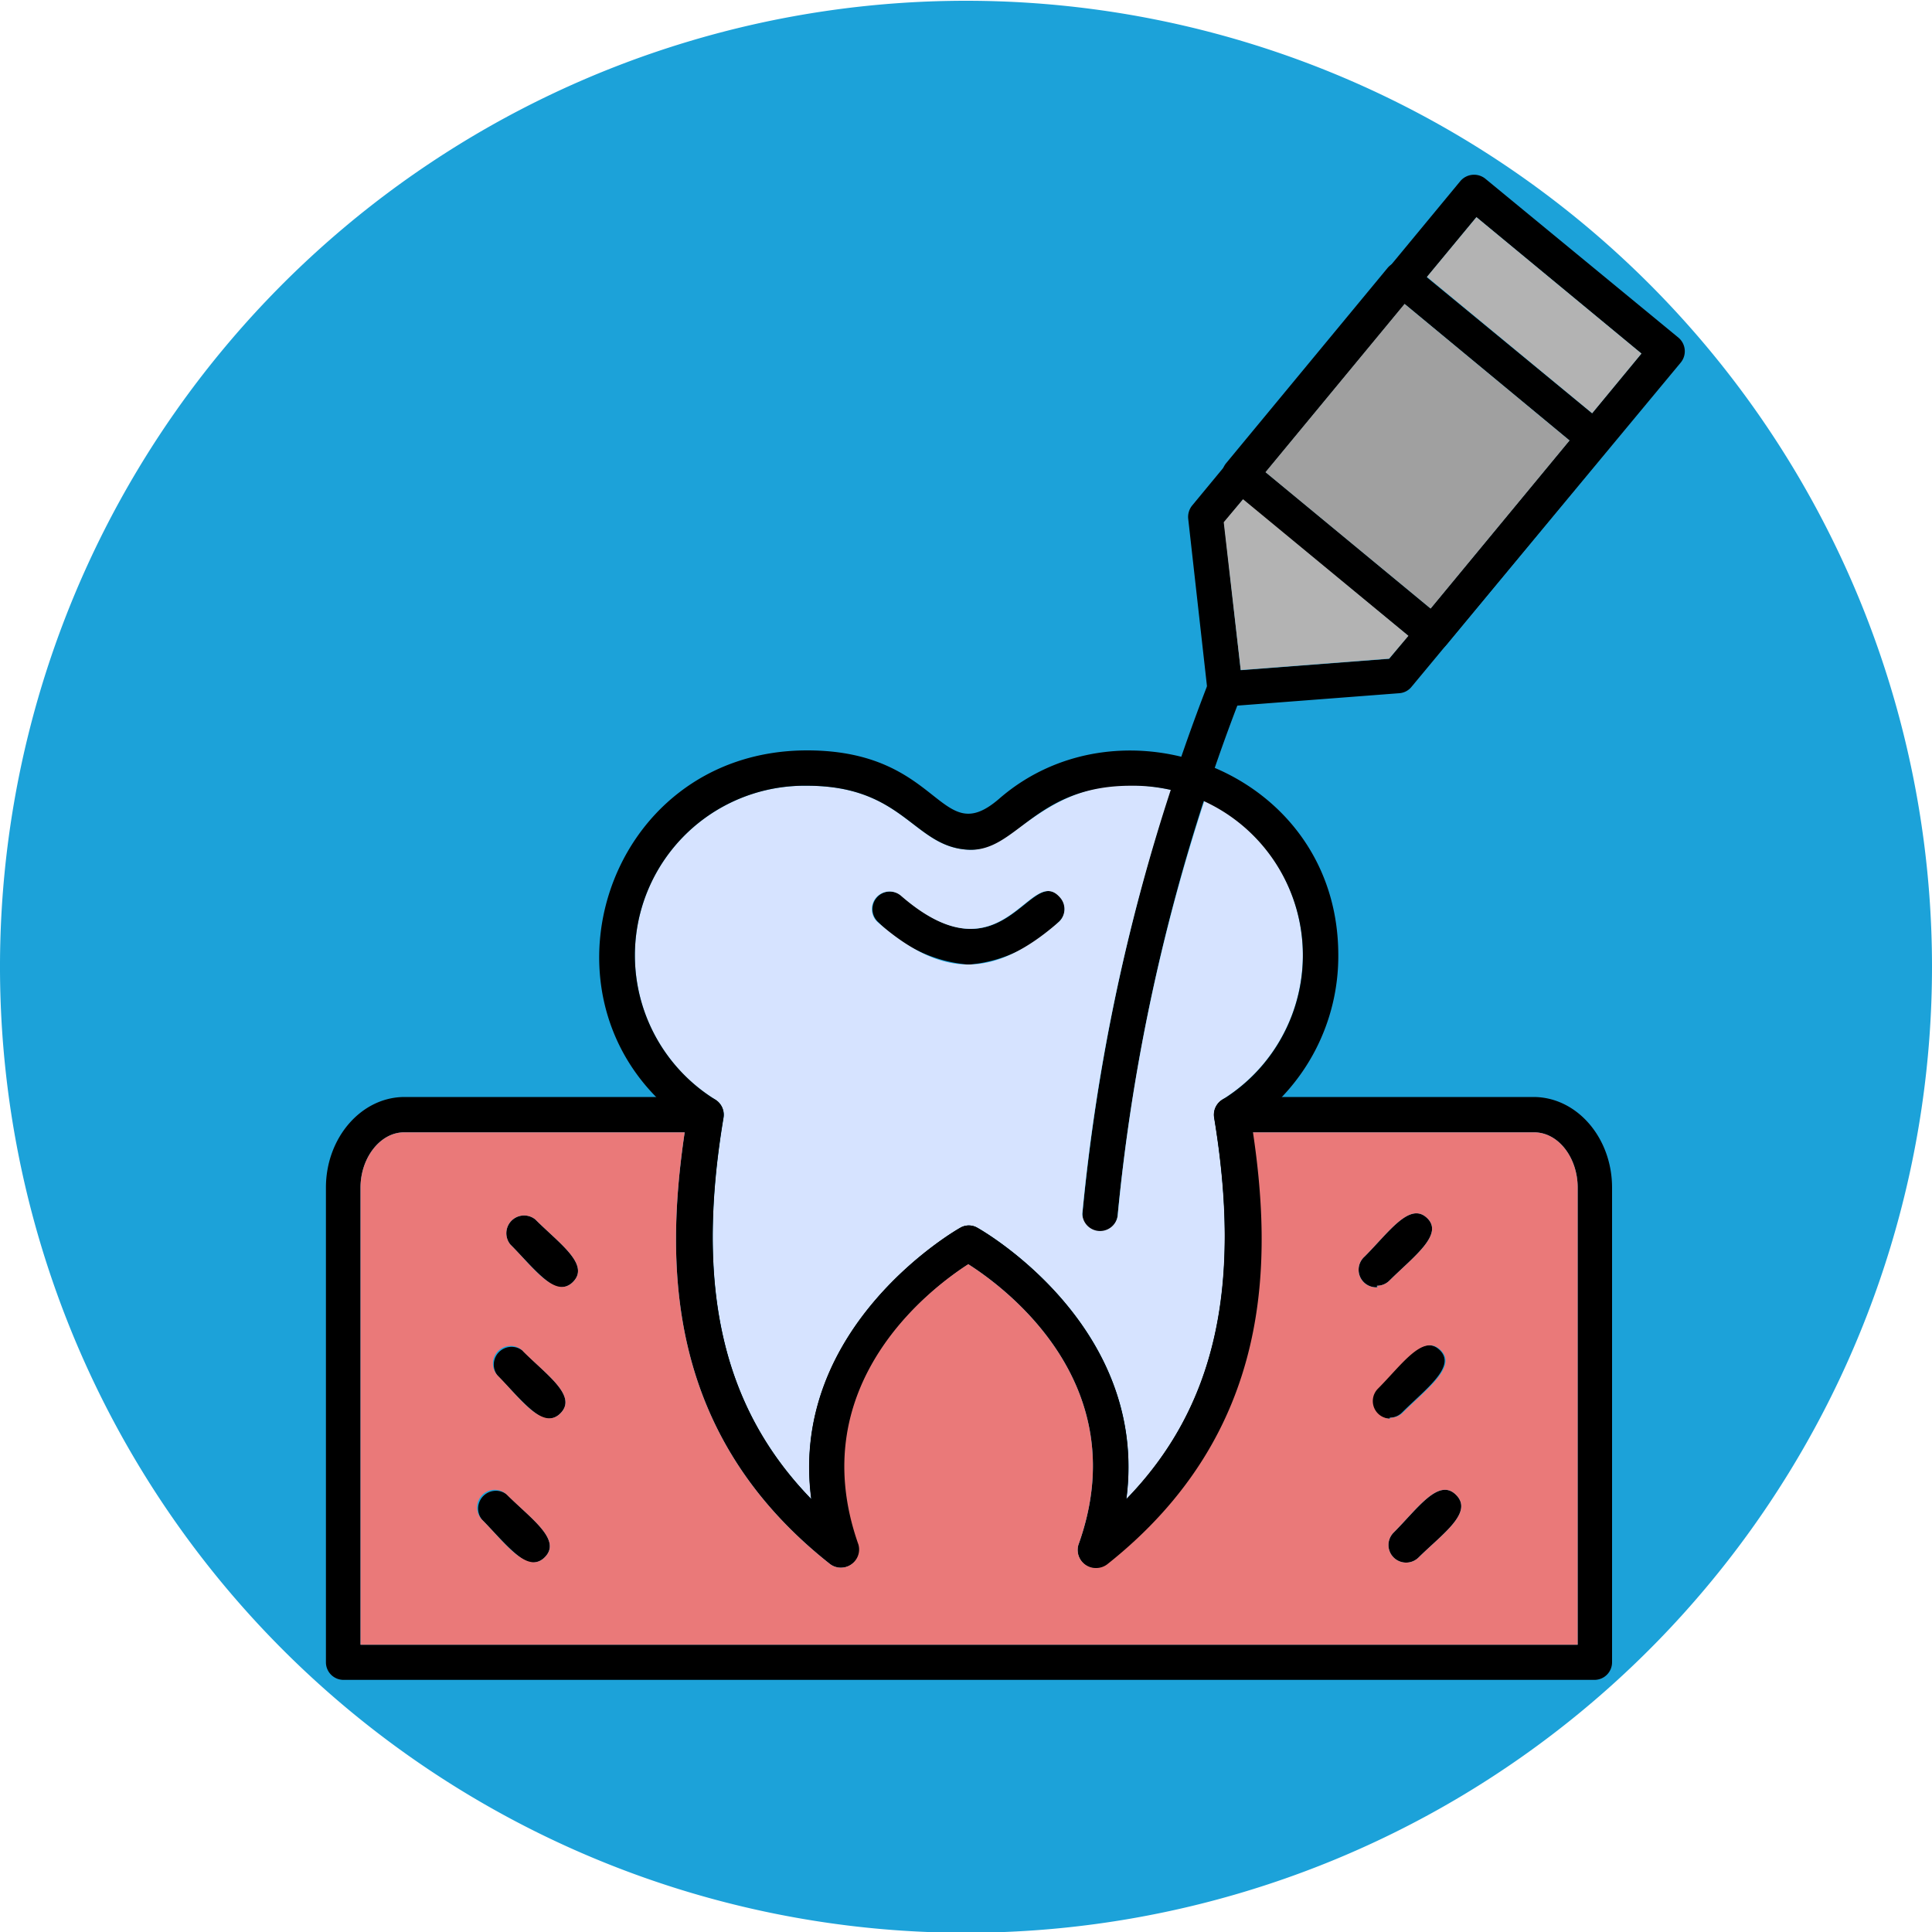
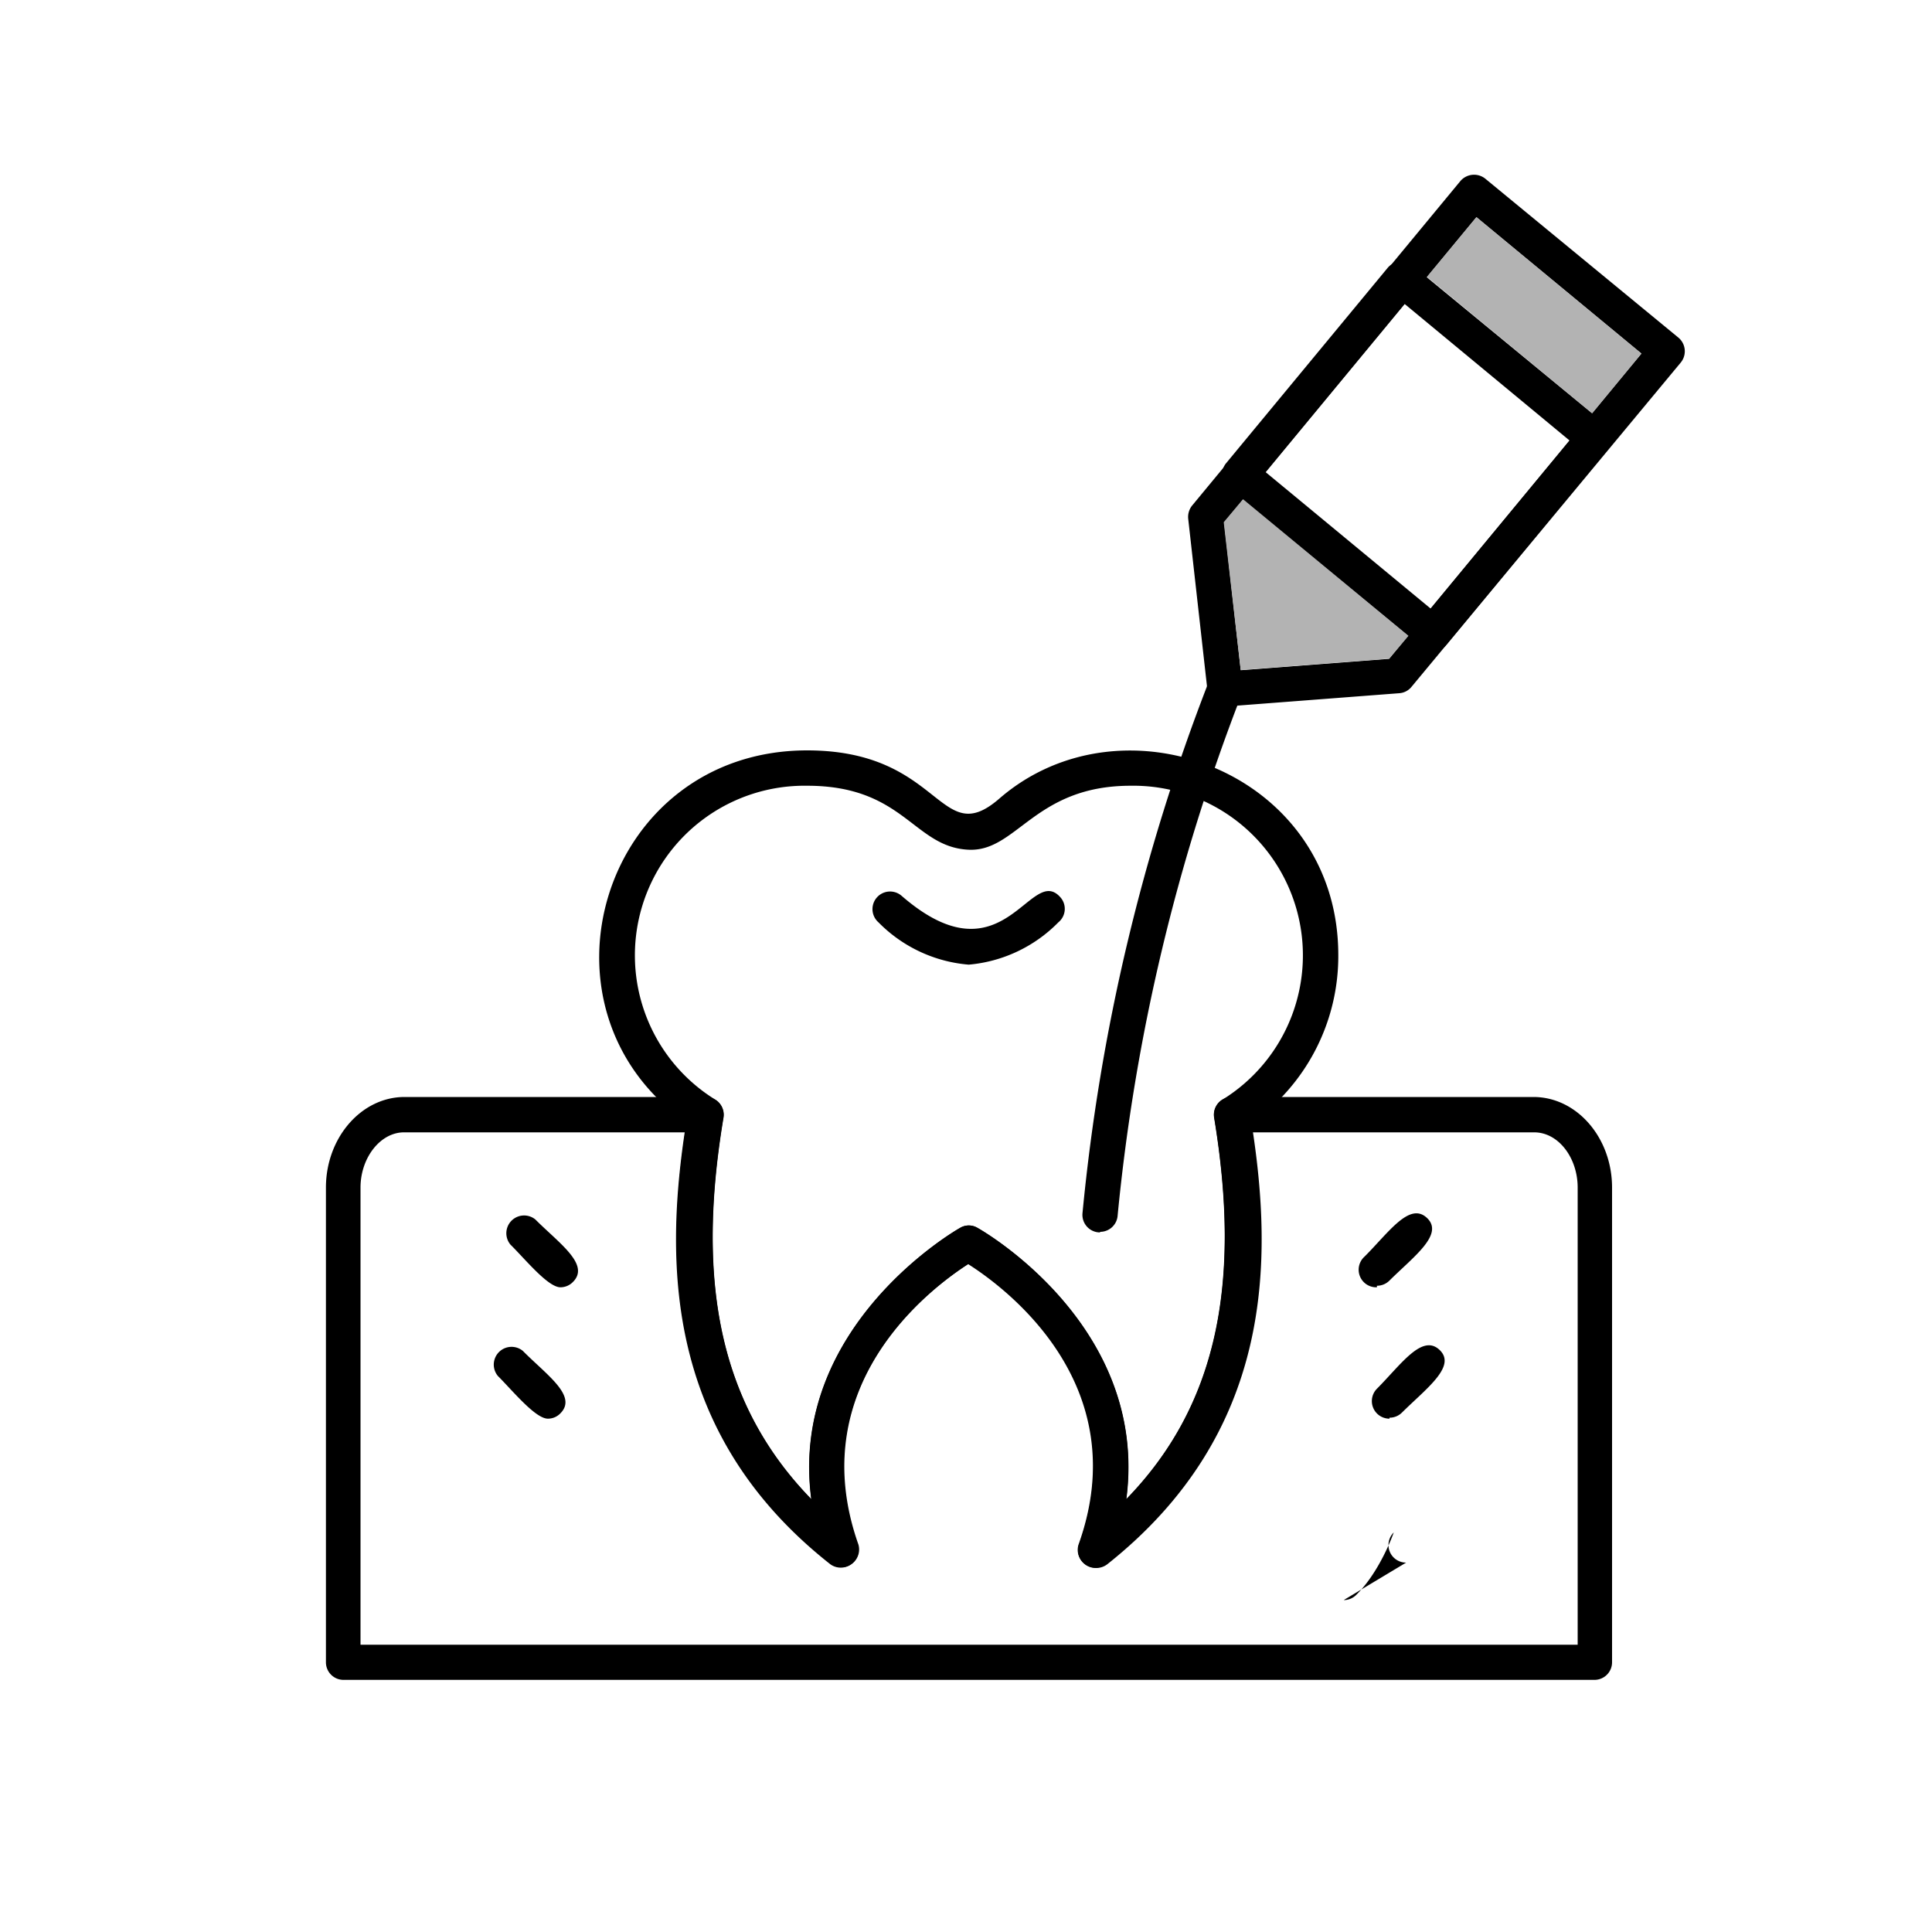
<svg xmlns="http://www.w3.org/2000/svg" id="Layer_1" data-name="Layer 1" viewBox="0 0 100 100">
  <defs>
    <style>.cls-1{fill:#1ca2d9;}.cls-2,.cls-3,.cls-4,.cls-5,.cls-6{fill-rule:evenodd;}.cls-3{fill:#b3b3b3;}.cls-4{fill:#a0a0a0;}.cls-5{fill:#d6e3ff;}.cls-6{fill:#ea7979;}</style>
  </defs>
-   <path class="cls-1" d="M100.22,50a50,50,0,1,1-50-50A50,50,0,0,1,100.22,50Z" transform="translate(-0.22 0.04)" />
  <path class="cls-2" d="M57.16,63.75a.91.91,0,0,1-.91-1,103,103,0,0,1,6.53-27.49.91.91,0,0,1,1.7.66,101.35,101.35,0,0,0-6.41,26.94.91.91,0,0,1-.91.86Z" transform="translate(-0.22 0.04)" />
  <path class="cls-2" d="M63.63,36.53a.92.92,0,0,1-.91-.81l-1-8.92a.94.94,0,0,1,.21-.68L75.81,9.33a.93.93,0,0,1,1.29-.12l10,8.23a.92.92,0,0,1,.12,1.28L73.28,35.51a.89.89,0,0,1-.63.33l-9,.69ZM63.58,27l.86,7.65,7.68-.59L85.18,18.26,76.64,11.2,63.58,27Z" transform="translate(-0.22 0.04)" />
  <path class="cls-2" d="M74.39,33.66a.9.9,0,0,1-.58-.21l-10-8.23a.91.91,0,0,1-.13-1.28l8.36-10.11a.92.92,0,0,1,1.29-.13l10,8.23a.92.92,0,0,1,.12,1.29L75.09,33.33A.9.9,0,0,1,74.39,33.66Zm-8.67-9.27,8.55,7.07,7.19-8.7-8.54-7.07-7.2,8.71Z" transform="translate(-0.22 0.04)" />
  <path class="cls-2" d="M71.49,66.59A.91.91,0,0,1,70.85,65c1.25-1.25,2.33-2.85,3.23-2s-.69,2-1.94,3.24a.91.91,0,0,1-.65.27Z" transform="translate(-0.22 0.04)" />
  <path class="cls-2" d="M72.14,73.39a.91.91,0,0,1-.64-1.56c1.24-1.25,2.33-2.85,3.23-2s-.69,2-1.94,3.24a.91.91,0,0,1-.65.27Z" transform="translate(-0.22 0.04)" />
-   <path class="cls-2" d="M73,80.84a.91.91,0,0,1-.64-1.56c1.25-1.25,2.33-2.85,3.23-1.94s-.69,2-1.94,3.23a.91.91,0,0,1-.65.27Z" transform="translate(-0.22 0.04)" />
+   <path class="cls-2" d="M73,80.84a.91.91,0,0,1-.64-1.56s-.69,2-1.94,3.23a.91.91,0,0,1-.65.27Z" transform="translate(-0.22 0.04)" />
  <path class="cls-2" d="M29.23,66.59c-.65,0-1.82-1.45-2.59-2.21a.92.92,0,0,1,1.29-1.3c1.25,1.25,2.85,2.34,1.94,3.24a.9.9,0,0,1-.64.27Z" transform="translate(-0.22 0.04)" />
  <path class="cls-2" d="M28.58,73.39c-.65,0-1.82-1.44-2.59-2.21a.92.92,0,0,1,1.29-1.3c1.25,1.26,2.85,2.34,1.94,3.24a.89.89,0,0,1-.64.27Z" transform="translate(-0.22 0.04)" />
-   <path class="cls-2" d="M27.77,80.84c-.65,0-1.82-1.44-2.59-2.21a.92.92,0,0,1,1.29-1.3c1.25,1.25,2.85,2.34,1.94,3.24a.89.89,0,0,1-.64.27Z" transform="translate(-0.22 0.04)" />
  <path class="cls-2" d="M50.36,49.89a7.4,7.4,0,0,1-4.67-2.19.91.91,0,0,1,1.2-1.37c5.29,4.59,6.66-1.73,8.23.09A.9.9,0,0,1,55,47.7,7.4,7.4,0,0,1,50.36,49.89Z" transform="translate(-0.22 0.04)" />
  <path class="cls-3" d="M64.44,34.64l7.68-.59,1-1.18L64.56,25.8l-1,1.19Z" transform="translate(-0.22 0.04)" />
-   <path class="cls-4" d="M65.72,24.4l8.55,7.06,7.19-8.7-8.54-7.07Z" transform="translate(-0.22 0.04)" />
  <path class="cls-3" d="M74.08,14.29l8.55,7.06,2.55-3.09L76.64,11.2Z" transform="translate(-0.22 0.04)" />
-   <path class="cls-5" d="M63.48,56.88a8.81,8.81,0,0,0-.92-15.48,99.11,99.11,0,0,0-4.49,21.49.92.92,0,0,1-1.83-.11,101.33,101.33,0,0,1,4.58-21.94c-6.26-1.33-7.89,3.25-10.51,3.1C47.49,43.78,47,40.63,42,40.63a8.78,8.78,0,0,0-4.75,16.25.92.92,0,0,1,.42.93c-1.47,8.78-.07,15,4.55,19.75-1.19-9,7.61-14,7.71-14.05a.87.87,0,0,1,.88,0c.1.05,8.9,5,7.71,14.05,4.62-4.75,6-11,4.55-19.75a.92.92,0,0,1,.42-.93ZM55,47.7c-3.35,2.91-6,2.91-9.34,0a.91.91,0,0,1,1.2-1.37c5.29,4.59,6.66-1.73,8.23.09A.9.9,0,0,1,55,47.7Z" transform="translate(-0.22 0.04)" />
  <path class="cls-2" d="M82.75,86.91H18a.91.91,0,0,1-.91-.91V61.43c0-2.58,1.83-4.69,4.07-4.69H36.76a.92.92,0,0,1,.9,1.06c-1.47,8.79-.07,15,4.55,19.76-1.19-9,7.61-14,7.71-14.05a.87.87,0,0,1,.88,0c.1.05,8.9,5,7.71,14.05,4.62-4.75,6-11,4.55-19.76A.92.92,0,0,1,64,56.74H79.59c2.25,0,4.07,2.11,4.07,4.69V86a.91.91,0,0,1-.91.91ZM18.88,85.09h63V61.43c0-1.55-1-2.86-2.25-2.86H65c1,7.06.88,15.72-7.53,22.35a.92.92,0,0,1-1.43-1c3-8.34-3.85-13.35-5.71-14.53-1.86,1.19-8.65,6.21-5.71,14.53a.92.92,0,0,1-1.43,1c-8.41-6.63-8.58-15.29-7.53-22.35H21.13c-1.22,0-2.25,1.31-2.25,2.86V85.09Z" transform="translate(-0.22 0.04)" />
-   <path class="cls-6" d="M65,58.57c1,7.06.88,15.72-7.53,22.35a.92.92,0,0,1-1.43-1c3-8.34-3.85-13.35-5.71-14.53-1.86,1.19-8.65,6.21-5.71,14.53a.92.92,0,0,1-1.43,1c-8.41-6.63-8.58-15.29-7.53-22.35H21.13c-1.22,0-2.25,1.31-2.25,2.86V85.09h63V61.43c0-1.55-1-2.86-2.25-2.86ZM26.47,77.34c1.25,1.24,2.85,2.33,1.94,3.23s-2.11-.82-3.23-1.94a.91.91,0,0,1,1.29-1.29Zm.81-7.45c1.25,1.25,2.85,2.33,1.94,3.23S27.11,72.3,26,71.18a.91.91,0,0,1,1.29-1.29Zm.65-6.81c1.25,1.25,2.85,2.34,1.94,3.24s-2.1-.82-3.23-1.94a.92.92,0,0,1,1.29-1.3ZM73,80.84a.91.91,0,0,1-.64-1.56c1.24-1.25,2.33-2.85,3.23-1.94s-.69,2-1.94,3.23a.91.91,0,0,1-.65.27Zm-.81-7.45a.91.91,0,0,1-.64-1.56c1.24-1.25,2.33-2.85,3.23-2s-.69,2-1.94,3.24a.91.91,0,0,1-.65.27Zm-.65-6.8A.91.91,0,0,1,70.85,65c1.25-1.25,2.33-2.85,3.23-2s-.69,2-1.94,3.24a.91.91,0,0,1-.65.27Z" transform="translate(-0.22 0.04)" />
  <path class="cls-2" d="M56.93,81.12a.92.92,0,0,1-.86-1.22c3-8.34-3.85-13.35-5.71-14.53-1.86,1.19-8.65,6.21-5.71,14.53a.92.92,0,0,1-1.43,1c-8.6-6.78-8.58-15.68-7.46-22.83C27.33,52.18,31.4,38.8,42,38.8c7,0,6.82,5.2,9.94,2.5,6.4-5.56,17.55-1.37,17.55,8.1A10.56,10.56,0,0,1,65,58.09c1.13,7.15,1.14,16-7.46,22.83a.94.94,0,0,1-.57.2ZM42,40.63a8.78,8.78,0,0,0-4.75,16.25.92.92,0,0,1,.42.93c-1.47,8.78-.07,15,4.55,19.75-1.19-9,7.61-14,7.71-14.05a.87.87,0,0,1,.88,0c.1.05,8.9,5,7.71,14.05,4.62-4.75,6-11,4.55-19.75a.92.92,0,0,1,.42-.93,8.78,8.78,0,0,0-4.75-16.25c-5,0-5.89,3.46-8.42,3.31C47.49,43.78,47,40.63,42,40.63Z" transform="translate(-0.22 0.04)" />
</svg>